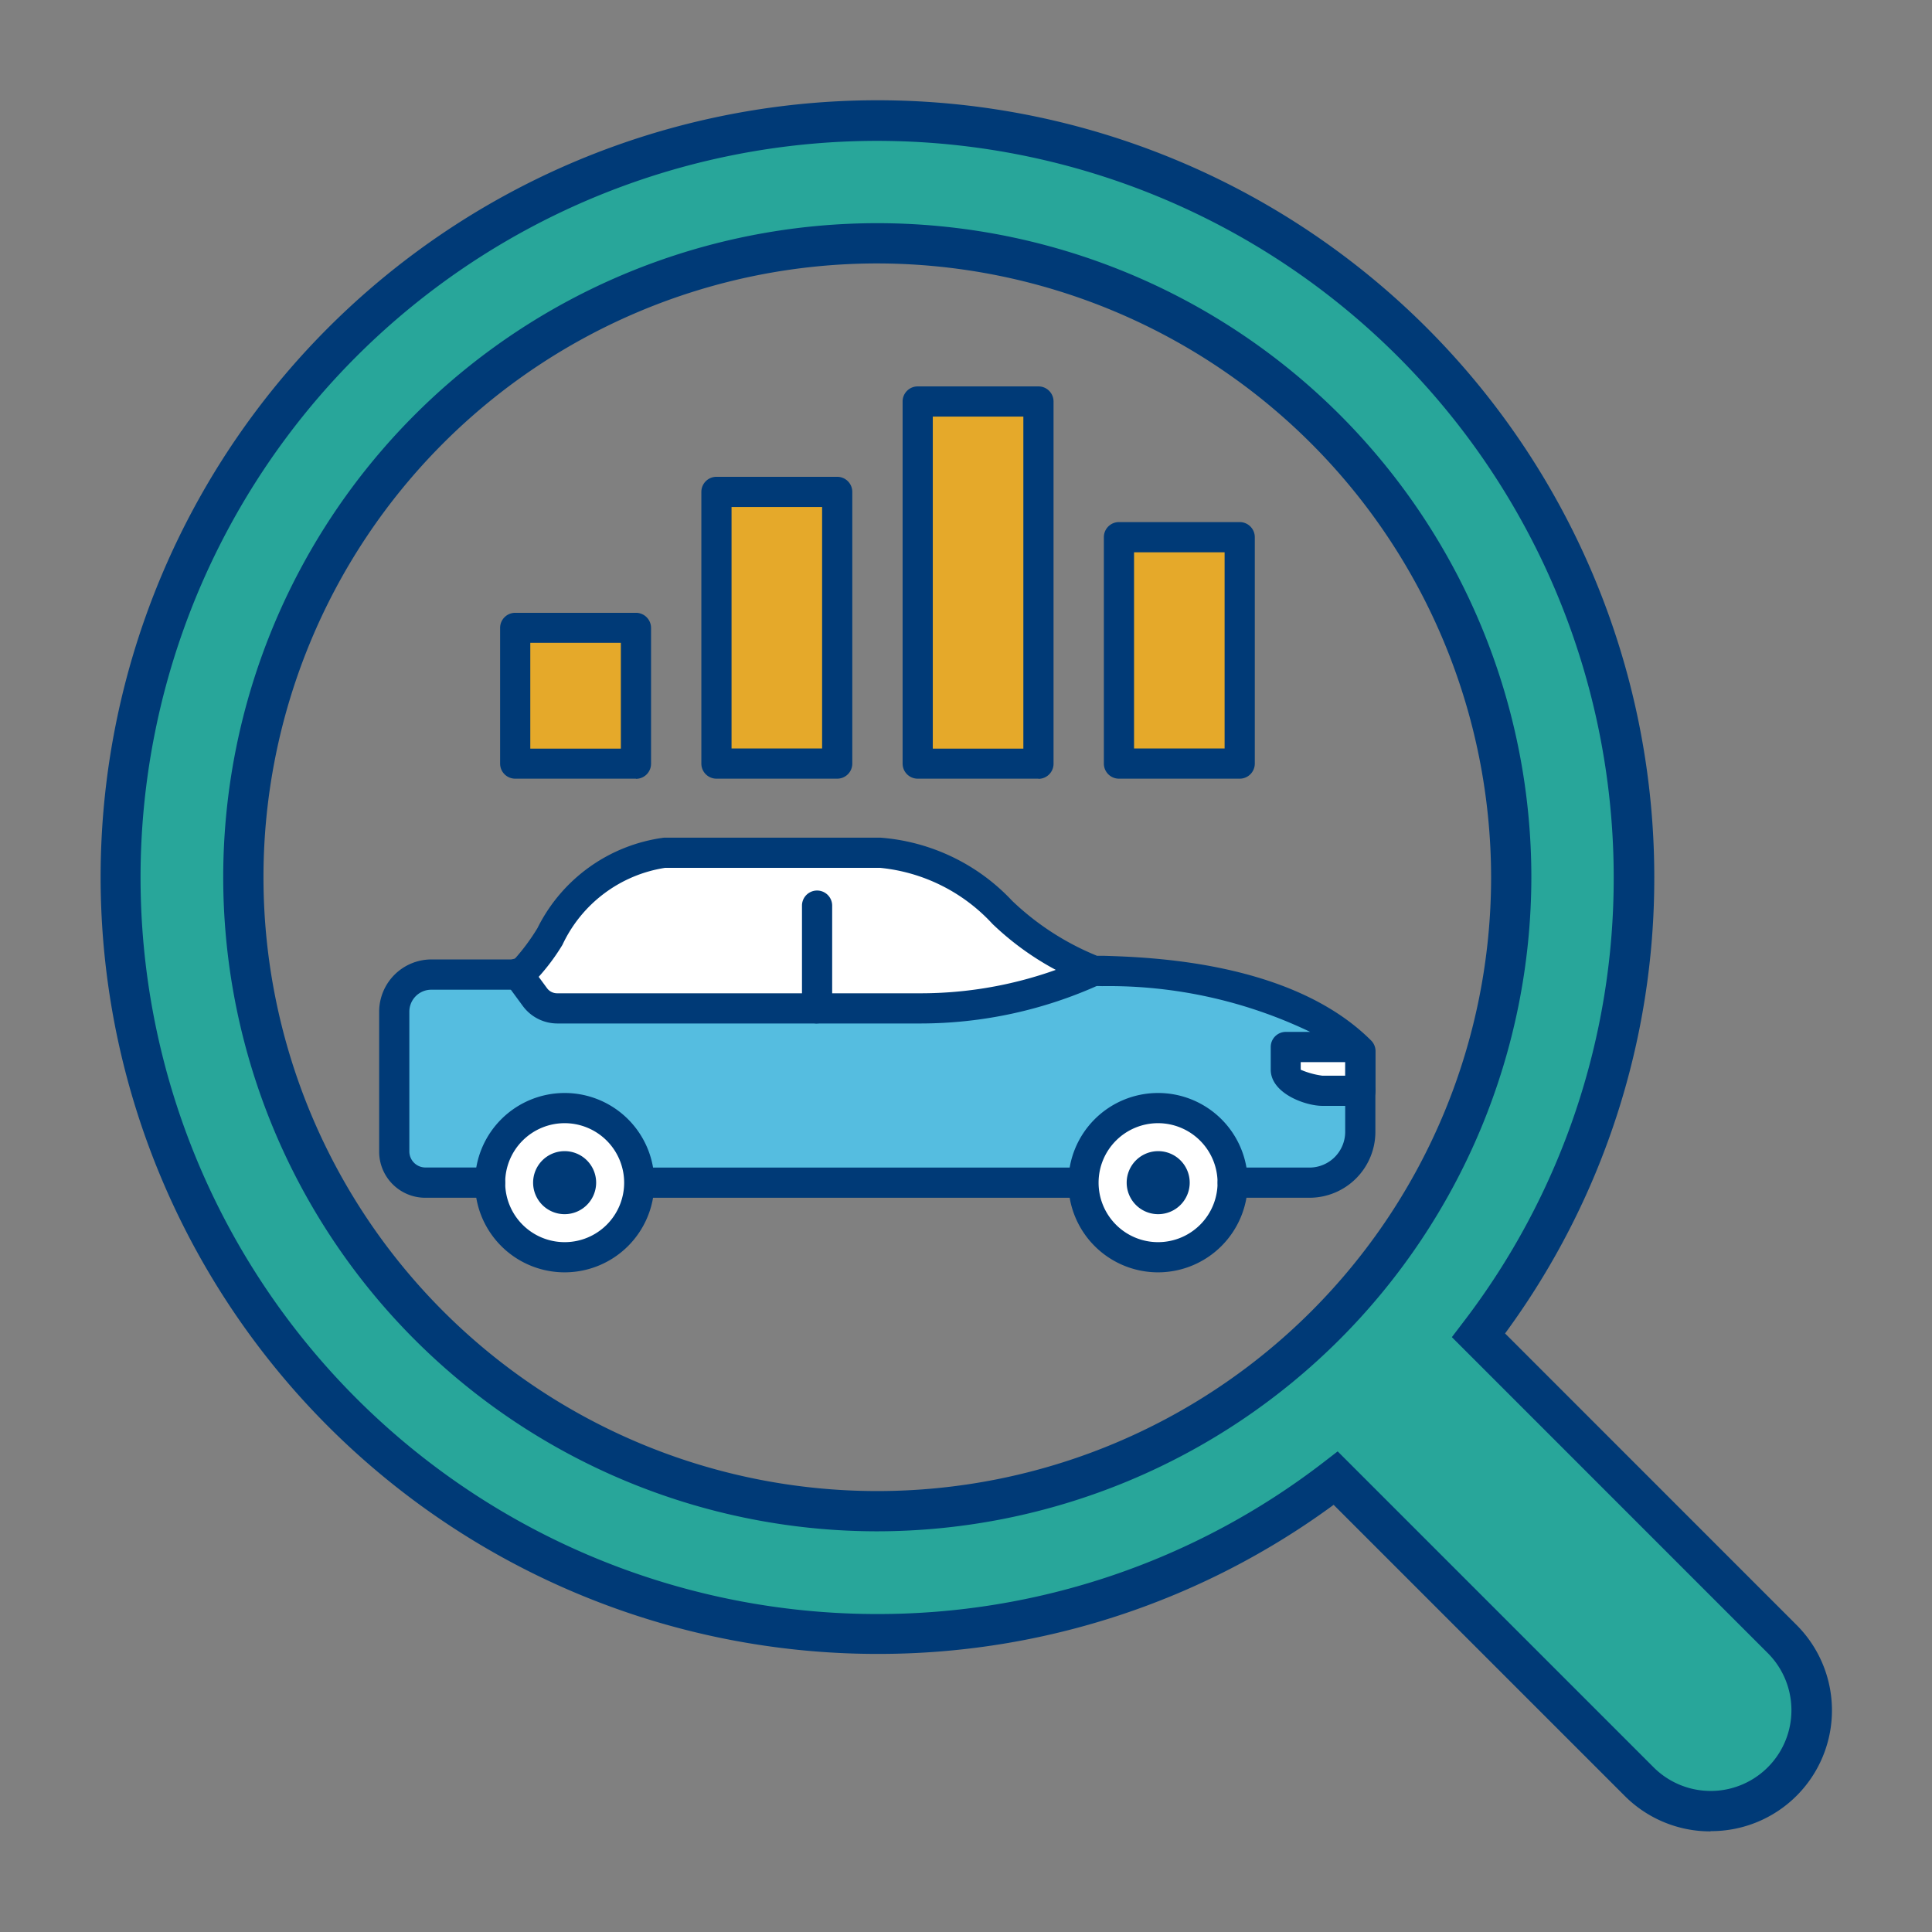
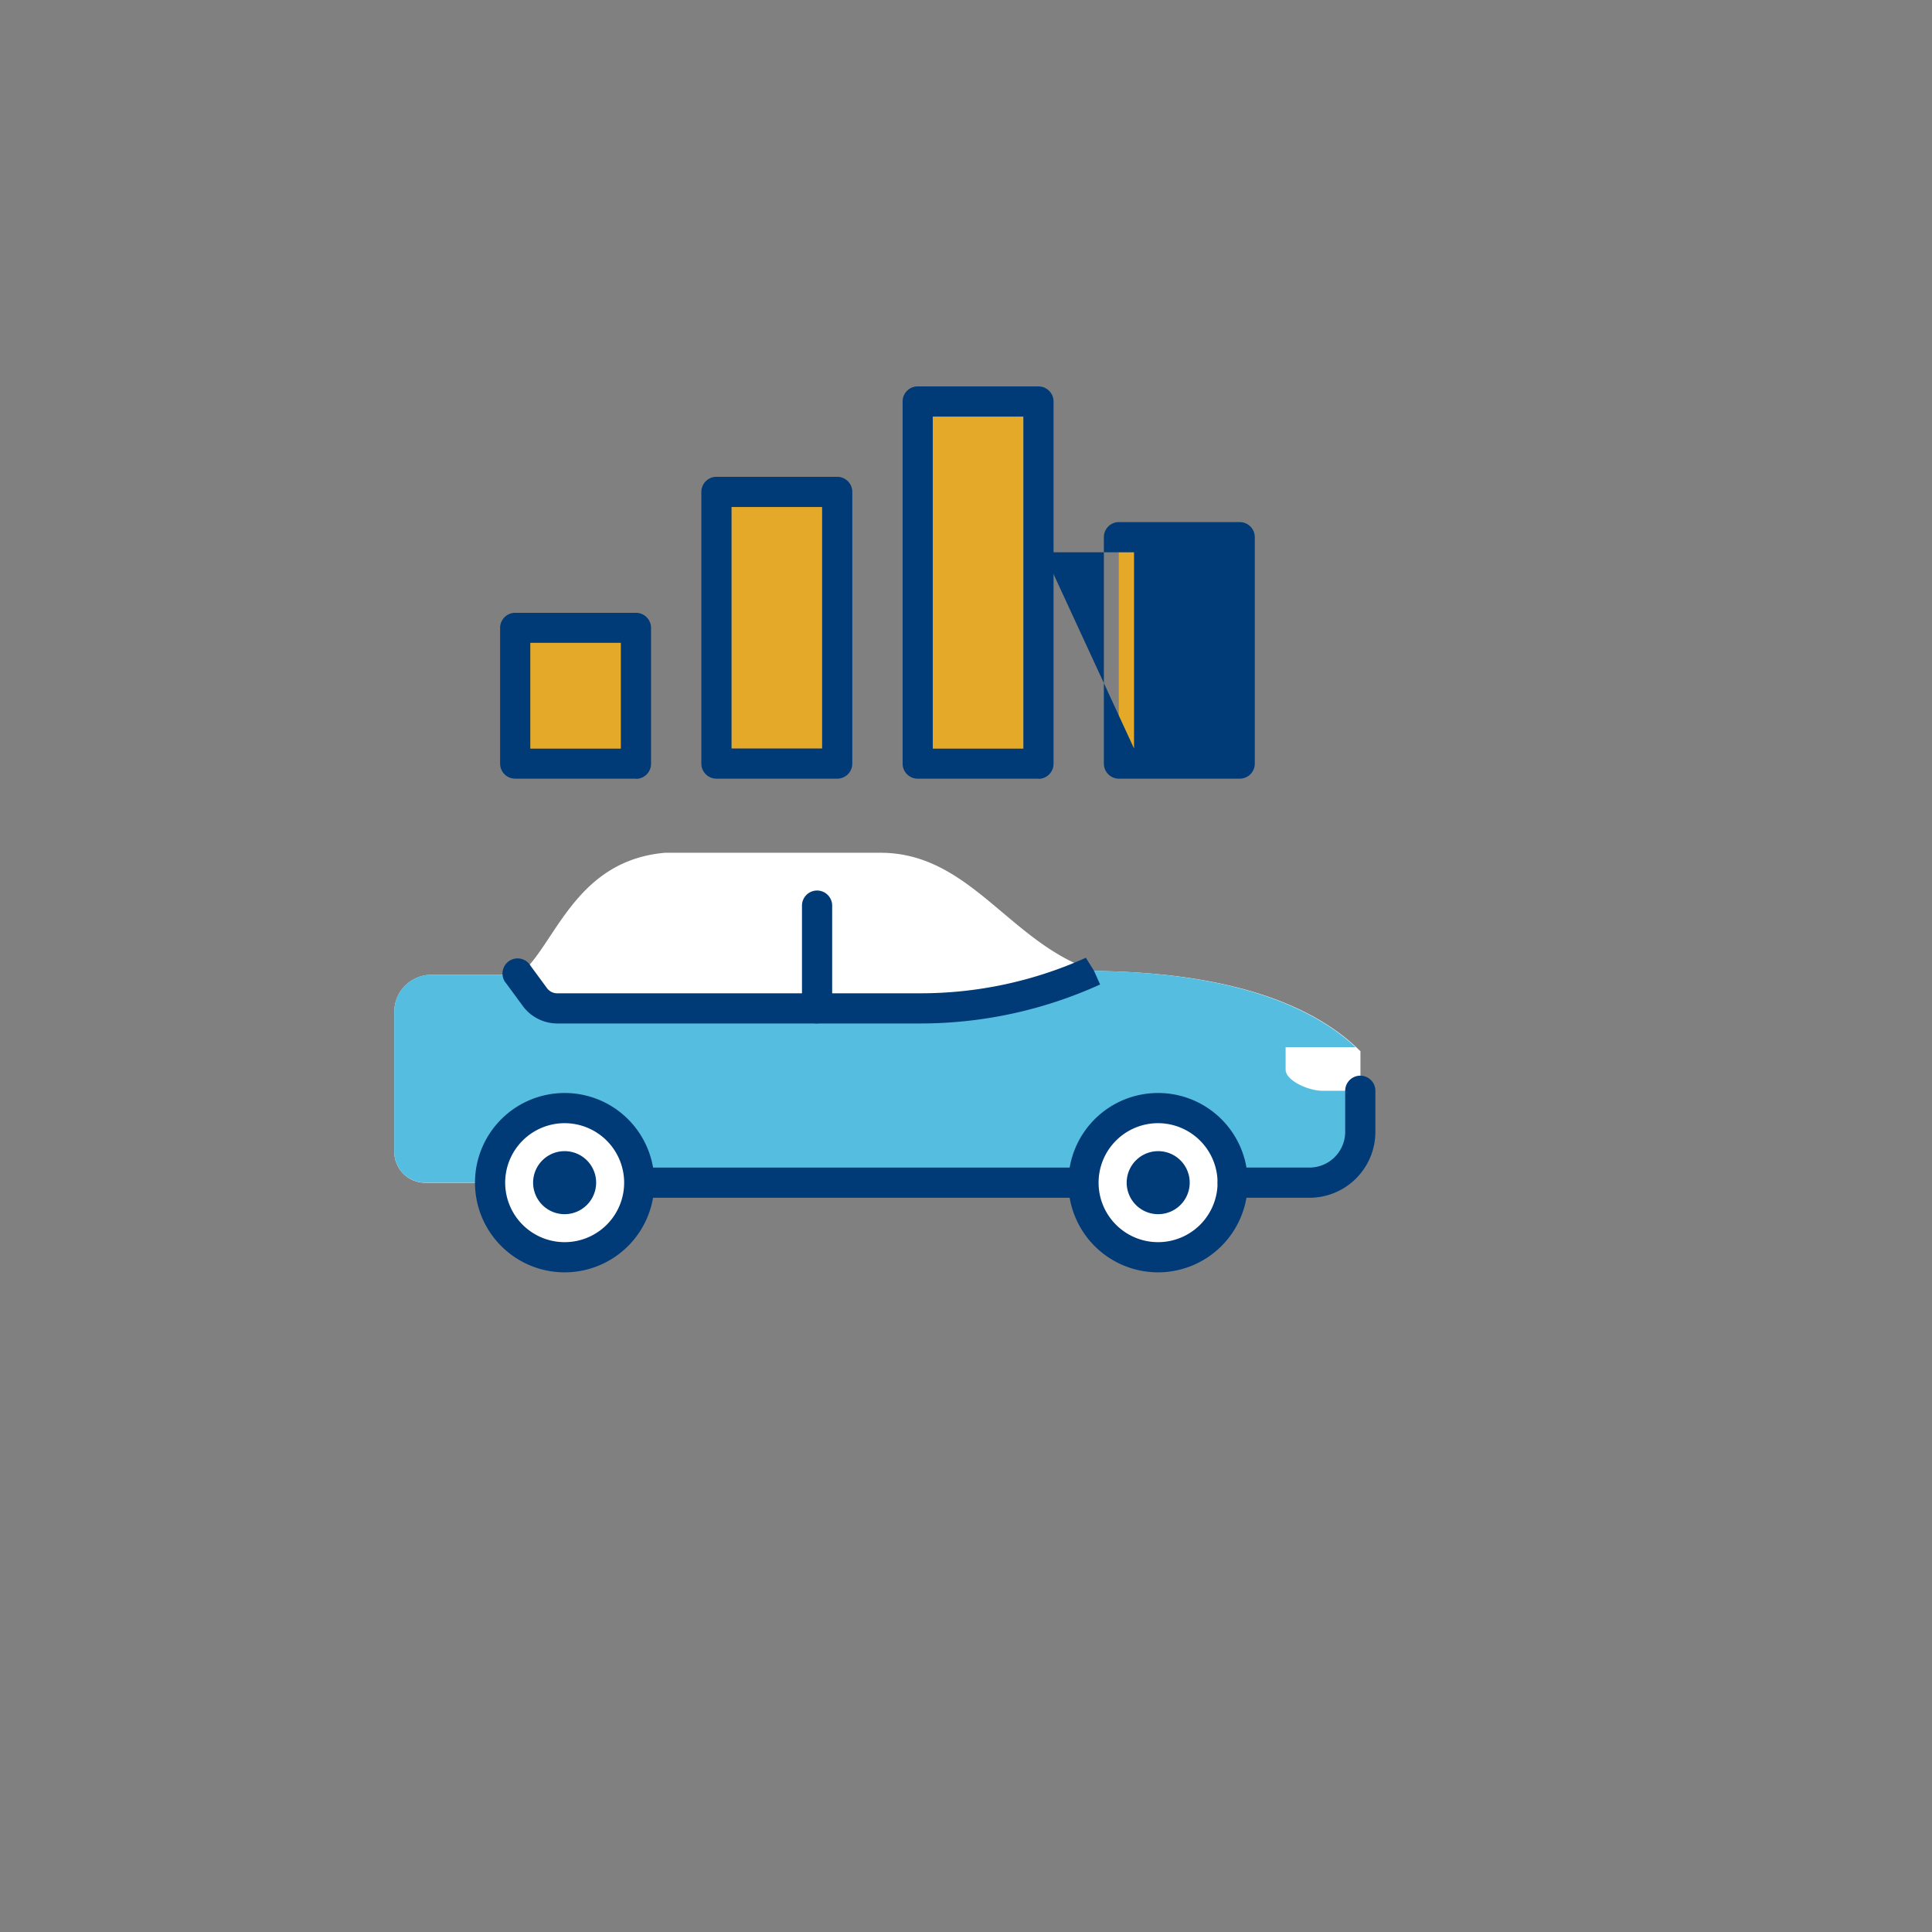
<svg xmlns="http://www.w3.org/2000/svg" width="48" height="48" viewBox="0 0 48 48">
  <rect x="0" y="0" width="48" height="48" fill="#808080" stroke="none" />
  <defs>
    <clipPath id="a">
      <rect width="48" height="48" fill="none" />
    </clipPath>
  </defs>
  <rect width="48" height="48" fill="none" />
  <g clip-path="url(#a)">
    <path d="M21.8,37.545A15.749,15.749,0,1,1,37.546,21.8,15.751,15.751,0,0,1,21.8,37.545" fill="none" />
-     <path d="M44.266,40.721l-7.54-7.539a18.848,18.848,0,1,0-3.545,3.544l7.541,7.539a2.506,2.506,0,0,0,3.544-3.544M21.8,37.545A15.749,15.749,0,1,1,37.546,21.8,15.751,15.751,0,0,1,21.8,37.545" fill="#28a69a" />
-     <path d="M42.494,45.5a3,3,0,0,1-2.126-.879l-7.234-7.234A19.092,19.092,0,0,1,21.8,41.091a19.3,19.3,0,1,1,19.3-19.3,19.084,19.084,0,0,1-3.707,11.338l7.234,7.235a3,3,0,0,1-2.125,5.13m-9.268-9.435,7.849,7.849a2.006,2.006,0,0,0,2.837-2.837l-7.849-7.85.265-.348A18.116,18.116,0,0,0,40.092,21.8a18.3,18.3,0,1,0-18.3,18.3,18.115,18.115,0,0,0,11.082-3.763ZM21.8,38.045A16.25,16.25,0,1,1,38.046,21.8,16.269,16.269,0,0,1,21.8,38.045m0-31.5A15.25,15.25,0,1,0,37.046,21.8,15.267,15.267,0,0,0,21.8,6.545" fill="#003a77" />
    <path d="M33.8,26.119c-2-2-5.8-1.967-6.613-2-2.086-.665-3.074-2.932-5.309-2.932H16.522c-2.195.191-2.706,2.2-3.533,2.957l-.105.075H10.717a.921.921,0,0,0-.921.921v3.476a.77.77,0,0,0,.77.77H32.533A1.263,1.263,0,0,0,33.8,28.12v-2Z" fill="#fff" />
    <path d="M31.941,26.579v-.563h1.738c-2.026-1.89-5.7-1.865-6.5-1.9l-.045.02a10.416,10.416,0,0,1-4.272.917H13.847a.69.69,0,0,1-.556-.282l-.408-.555H10.716a.921.921,0,0,0-.921.921v3.476a.77.77,0,0,0,.77.77H32.533a1.262,1.262,0,0,0,1.262-1.263V27.1h-.943c-.346,0-.911-.255-.911-.523" fill="#55bde0" />
    <path d="M12.176,29.383a1.853,1.853,0,1,0,1.853-1.853,1.853,1.853,0,0,0-1.853,1.853" fill="#fff" />
    <path d="M14.028,31.611a2.228,2.228,0,1,1,2.229-2.227,2.23,2.23,0,0,1-2.229,2.227m0-3.706a1.478,1.478,0,1,0,1.479,1.479,1.48,1.48,0,0,0-1.479-1.479" fill="#003a77" />
    <path d="M14.028,30.166a.783.783,0,1,1,.783-.783.784.784,0,0,1-.783.783" fill="#003a77" />
    <path d="M26.922,29.383a1.853,1.853,0,1,0,1.853-1.853,1.853,1.853,0,0,0-1.853,1.853" fill="#fff" />
    <path d="M28.775,31.611A2.228,2.228,0,1,1,31,29.384a2.231,2.231,0,0,1-2.228,2.227m0-3.706a1.478,1.478,0,1,0,1.478,1.479,1.481,1.481,0,0,0-1.478-1.479" fill="#003a77" />
    <path d="M28.775,30.166a.783.783,0,1,1,.783-.783.784.784,0,0,1-.783.783" fill="#003a77" />
    <path d="M22.865,25.428H13.847a1.067,1.067,0,0,1-.859-.436l-.407-.554a.375.375,0,1,1,.6-.444l.408.555a.312.312,0,0,0,.253.129h9.018a9.98,9.98,0,0,0,4.118-.883l.2.321.154.343a10.791,10.791,0,0,1-4.471.969" fill="#003a77" />
    <path d="M20.3,25.428a.375.375,0,0,1-.375-.375V22.5a.375.375,0,0,1,.75,0v2.55a.375.375,0,0,1-.375.375" fill="#003a77" />
    <path d="M32.533,29.758H30.628a.375.375,0,0,1,0-.75h1.905a.889.889,0,0,0,.888-.888V27.1a.375.375,0,0,1,.75,0V28.12a1.639,1.639,0,0,1-1.638,1.638" fill="#003a77" />
-     <path d="M12.175,29.758h-1.61A1.146,1.146,0,0,1,9.42,28.614V25.137a1.3,1.3,0,0,1,1.3-1.3l2.056,0a5.165,5.165,0,0,0,.577-.778,4.106,4.106,0,0,1,3.141-2.247h5.385a5,5,0,0,1,3.27,1.571,6.7,6.7,0,0,0,2.105,1.363l.156,0c1.16.036,4.69.141,6.656,2.106a.376.376,0,0,1,.109.266V27.1a.374.374,0,0,1-.375.375h-.943c-.436,0-1.286-.316-1.286-.9v-.563a.375.375,0,0,1,.375-.375h.605A11.591,11.591,0,0,0,27.382,24.5l-.216-.006a.4.4,0,0,1-.1-.018,7.118,7.118,0,0,1-2.407-1.52,4.373,4.373,0,0,0-2.787-1.394H16.521a3.385,3.385,0,0,0-2.547,1.912,5.2,5.2,0,0,1-.732.946l-.142.1a.371.371,0,0,1-.217.069H10.715a.546.546,0,0,0-.545.546v3.477a.4.4,0,0,0,.395.394h1.61a.375.375,0,0,1,0,.75m20.141-3.367v.188a2.026,2.026,0,0,0,.536.148h.568v-.336Z" fill="#003a77" />
    <rect width="11.04" height="0.75" transform="translate(15.882 29.008)" fill="#003a77" />
    <rect width="3" height="5.625" transform="translate(27.796 13.346)" fill="#e5a92a" />
-     <path d="M30.8,19.346h-3a.375.375,0,0,1-.375-.375V13.346a.375.375,0,0,1,.375-.375h3a.375.375,0,0,1,.375.375v5.625a.375.375,0,0,1-.375.375m-2.625-.75h2.25V13.721h-2.25Z" fill="#003a77" />
+     <path d="M30.8,19.346h-3a.375.375,0,0,1-.375-.375V13.346a.375.375,0,0,1,.375-.375h3a.375.375,0,0,1,.375.375v5.625a.375.375,0,0,1-.375.375m-2.625-.75V13.721h-2.25Z" fill="#003a77" />
    <rect width="3" height="9" transform="translate(22.796 9.971)" fill="#e5a92a" />
    <path d="M25.8,19.346h-3a.375.375,0,0,1-.375-.375v-9A.375.375,0,0,1,22.8,9.6h3a.375.375,0,0,1,.375.375v9a.375.375,0,0,1-.375.375m-2.625-.75h2.25v-8.25h-2.25Z" fill="#003a77" />
    <rect width="3" height="6.75" transform="translate(17.796 12.221)" fill="#e5a92a" />
    <path d="M20.8,19.346h-3a.375.375,0,0,1-.375-.375v-6.75a.375.375,0,0,1,.375-.375h3a.375.375,0,0,1,.375.375v6.75a.375.375,0,0,1-.375.375m-2.625-.75h2.25v-6h-2.25Z" fill="#003a77" />
    <rect width="3" height="3.375" transform="translate(12.796 15.596)" fill="#e5a92a" />
    <path d="M15.8,19.346h-3a.375.375,0,0,1-.375-.375V15.6a.375.375,0,0,1,.375-.375h3a.375.375,0,0,1,.375.375v3.375a.375.375,0,0,1-.375.375m-2.625-.75h2.25V15.971h-2.25Z" fill="#003a77" />
  </g>
</svg>